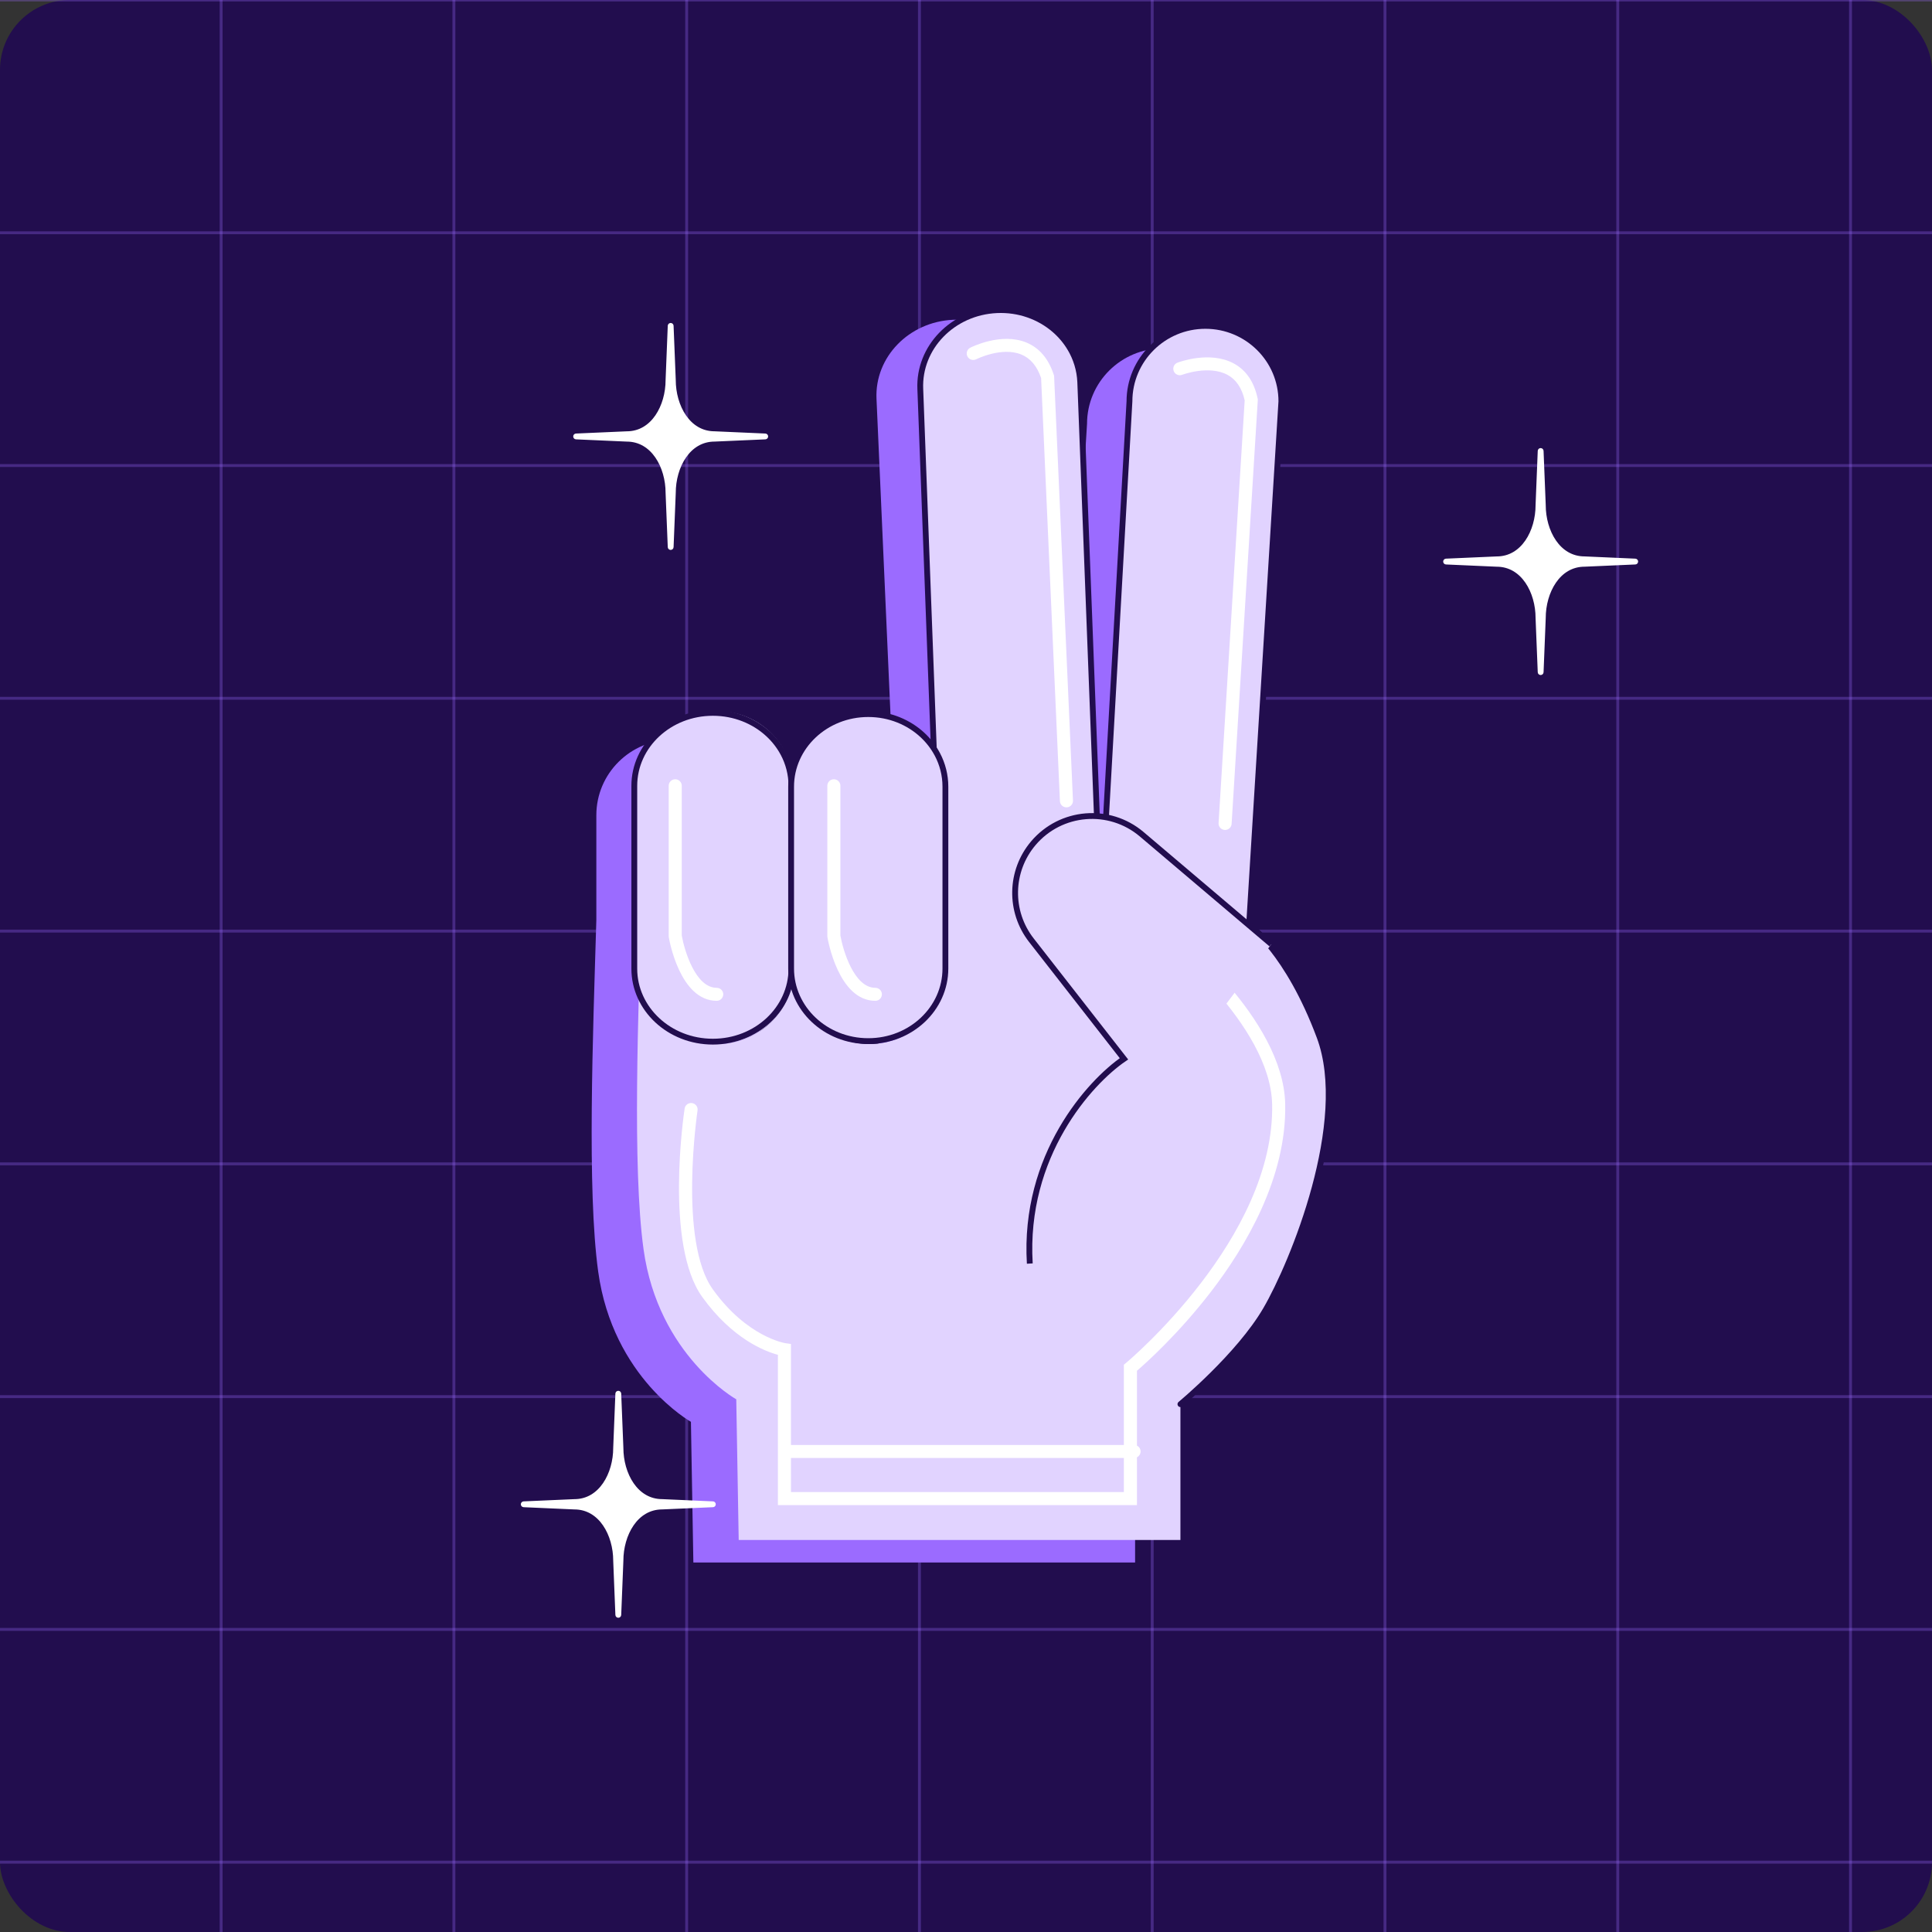
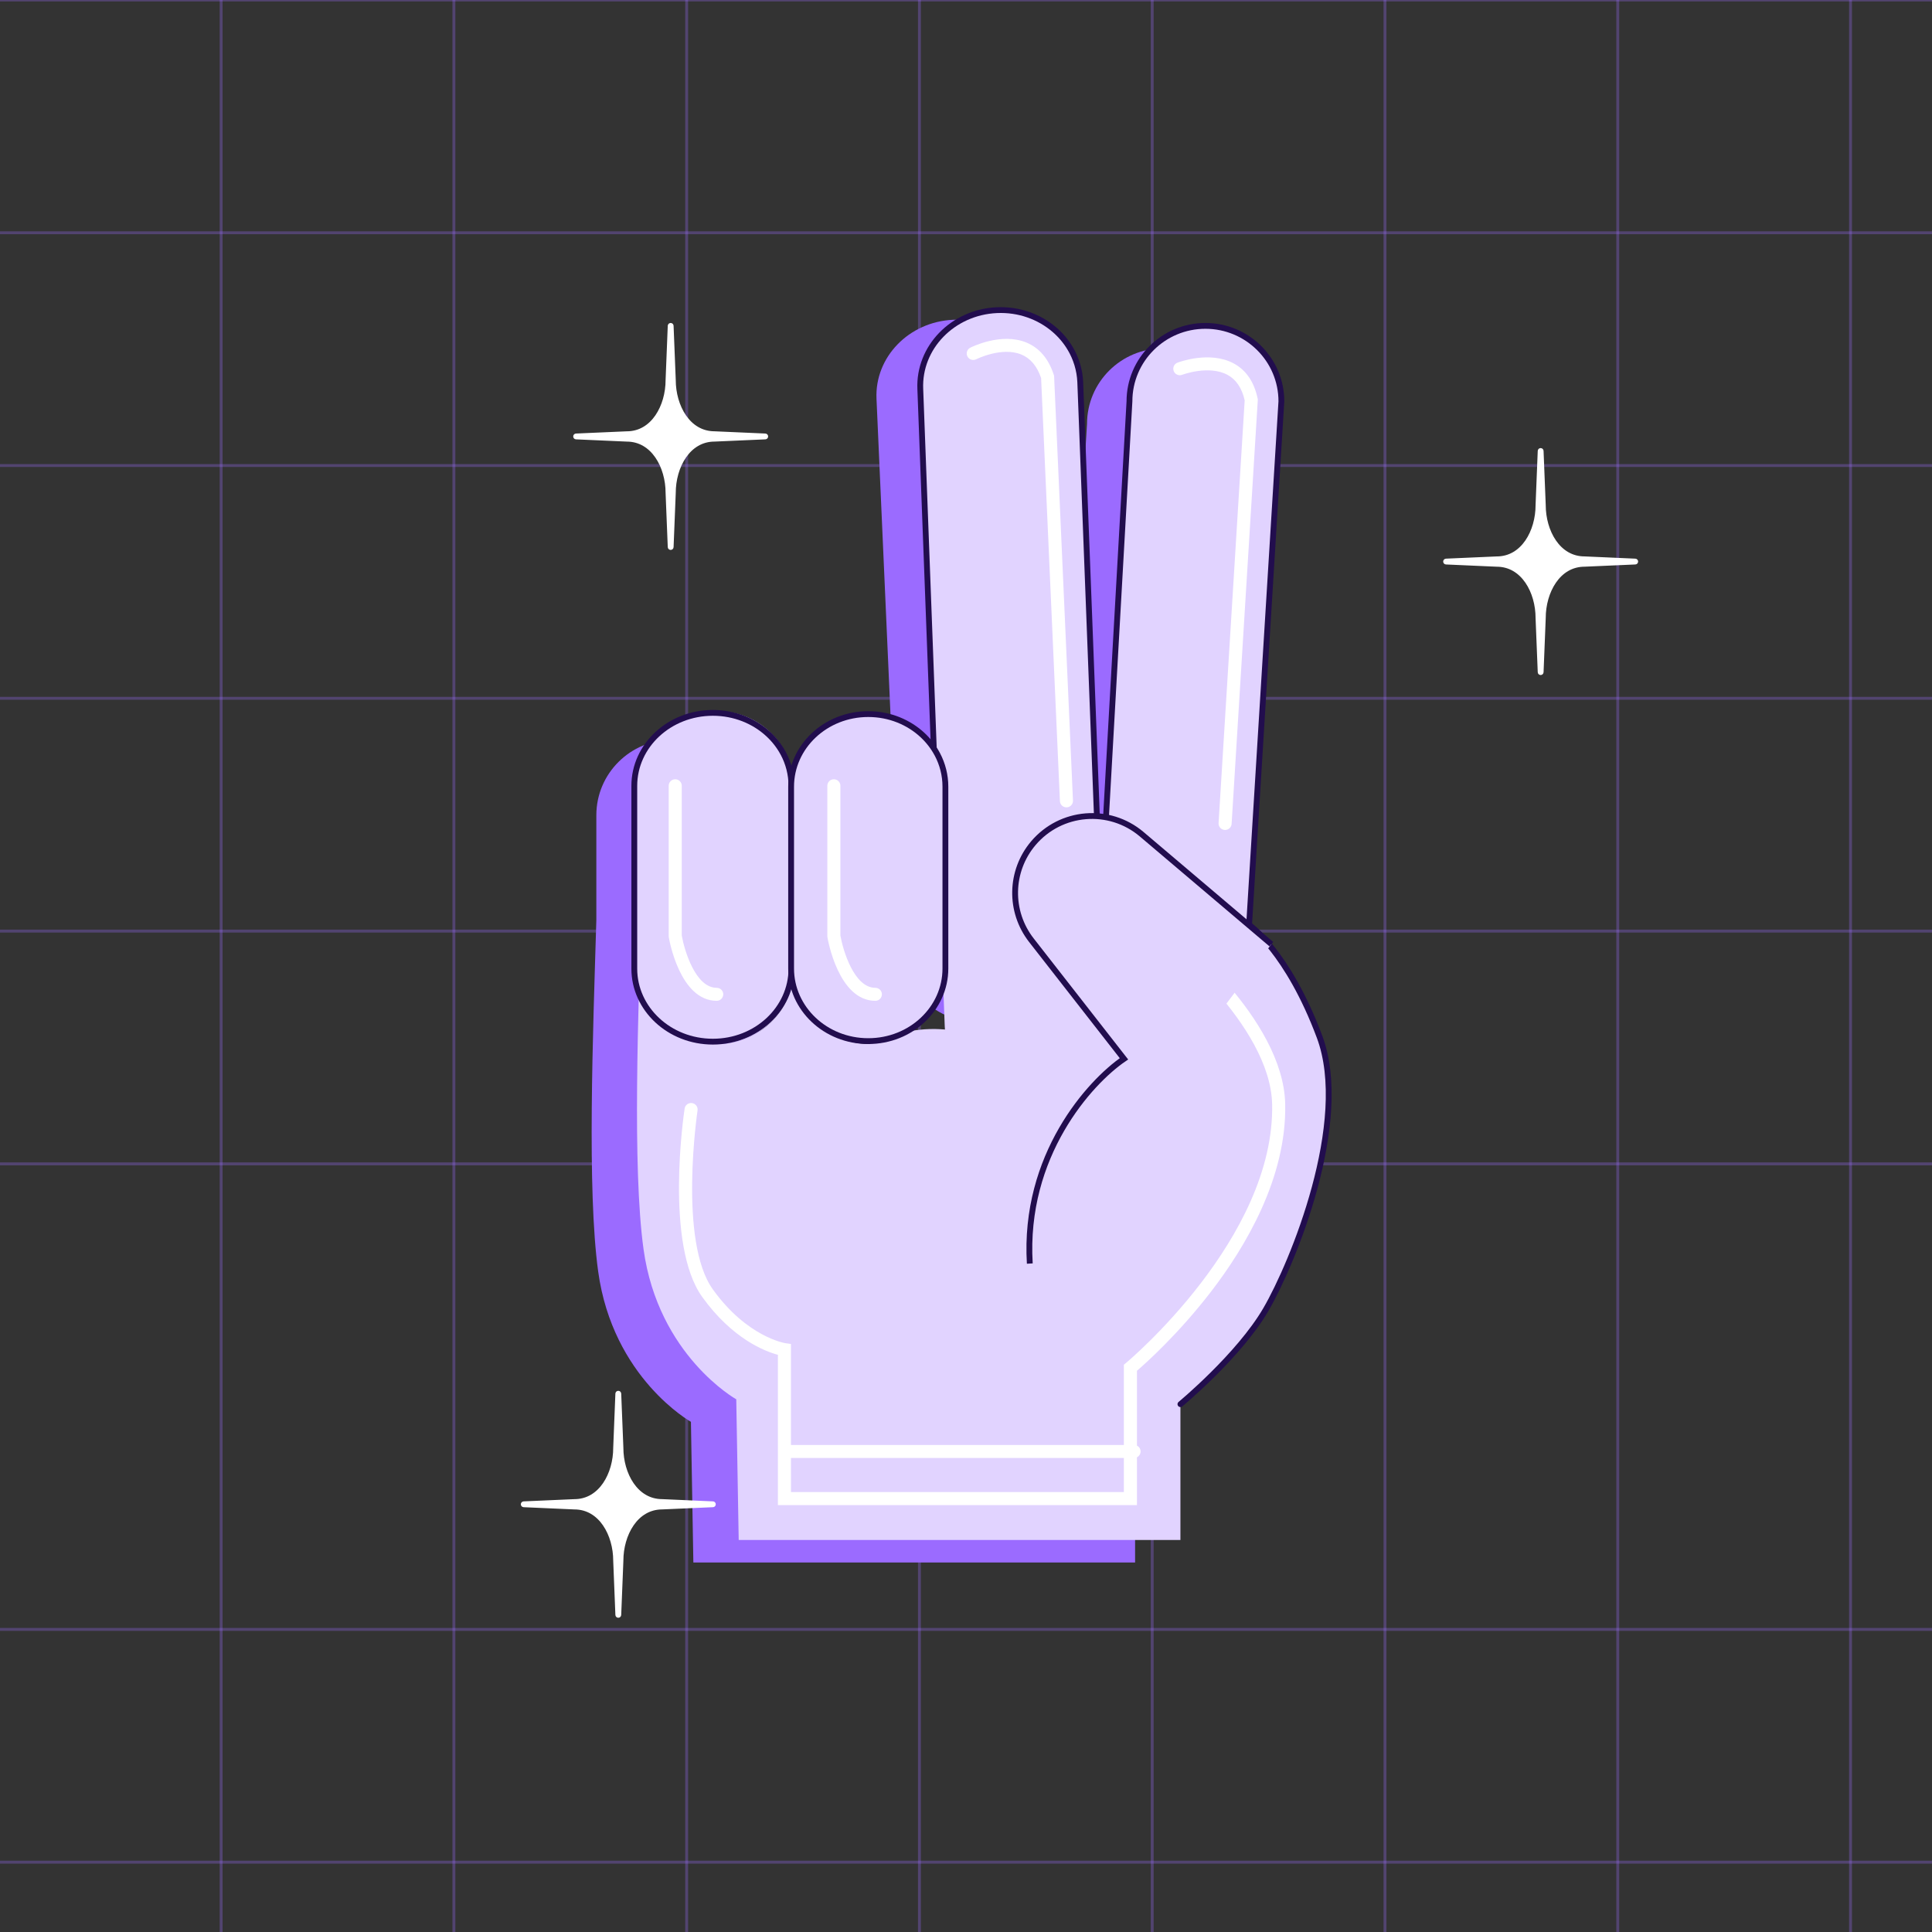
<svg xmlns="http://www.w3.org/2000/svg" width="664" height="664" viewBox="0 0 664 664" fill="none">
  <rect x="0" y="0" width="664" height="664" fill="#333333" stroke="none" />
  <g clip-path="url(#clip0_967_77774)">
-     <rect width="664" height="664" rx="24" fill="#220D4E" />
    <path d="M156 0V1120" stroke="#9B6BFF" stroke-opacity="0.3" stroke-linecap="round" />
    <path d="M636 0V1120" stroke="#9B6BFF" stroke-opacity="0.3" stroke-linecap="round" />
    <path d="M236 0V1120" stroke="#9B6BFF" stroke-opacity="0.3" stroke-linecap="round" />
    <path d="M316 0V1120" stroke="#9B6BFF" stroke-opacity="0.3" stroke-linecap="round" />
    <path d="M396 0V1120" stroke="#9B6BFF" stroke-opacity="0.3" stroke-linecap="round" />
    <path d="M76 0V1120" stroke="#9B6BFF" stroke-opacity="0.3" stroke-linecap="round" />
    <path d="M556 0V1120" stroke="#9B6BFF" stroke-opacity="0.3" stroke-linecap="round" />
    <path d="M476 0V1120" stroke="#9B6BFF" stroke-opacity="0.3" stroke-linecap="round" />
    <path d="M916 0L-1004 -8.39259e-05" stroke="#9B6BFF" stroke-opacity="0.3" stroke-linecap="round" />
    <path d="M916 80L-1004 80" stroke="#9B6BFF" stroke-opacity="0.3" stroke-linecap="round" />
    <path d="M916 160L-1004 160" stroke="#9B6BFF" stroke-opacity="0.3" stroke-linecap="round" />
    <path d="M916 240L-1004 240" stroke="#9B6BFF" stroke-opacity="0.3" stroke-linecap="round" />
    <path d="M916 320L-1004 320" stroke="#9B6BFF" stroke-opacity="0.3" stroke-linecap="round" />
    <path d="M916 400L-1004 400" stroke="#9B6BFF" stroke-opacity="0.3" stroke-linecap="round" />
-     <path d="M916 480L-1004 480" stroke="#9B6BFF" stroke-opacity="0.3" stroke-linecap="round" />
    <path d="M916 560L-1004 560" stroke="#9B6BFF" stroke-opacity="0.3" stroke-linecap="round" />
    <path d="M916 640L-1004 640" stroke="#9B6BFF" stroke-opacity="0.3" stroke-linecap="round" />
    <path d="M437.929 364.05C427.023 334.88 413.715 325.575 413.715 325.575V320.971C413.782 320.235 413.812 319.483 413.812 318.732L425.812 145.678C425.812 138.516 422.893 132.03 418.163 127.337C413.44 122.644 406.913 119.735 399.705 119.735C385.289 119.735 373.598 131.353 373.598 145.678L361.598 340.607C361.598 354.939 349.906 366.549 335.49 366.549C321.074 366.549 309.383 354.939 309.383 340.607C309.383 354.939 297.692 366.549 283.276 366.549C268.86 366.549 257.168 354.939 257.168 340.607V280.182C257.168 275.973 256.158 272.001 254.377 268.483L254.362 268.468C253.112 266.006 251.472 263.767 249.526 261.833C244.803 257.14 238.277 254.239 231.061 254.239C216.645 254.239 204.954 265.85 204.954 280.182V316.255C203.786 355.668 201.72 408.84 205.583 436.985C210.62 473.653 237.461 488.655 237.461 488.655L238.299 537H390.115V490.328C390.115 490.328 410.25 473.653 419.471 457.818C428.7 441.983 448.827 393.221 437.929 364.05Z" fill="#9B6BFF" />
    <path d="M326.084 270.365H323.838C323.838 269.912 323.823 269.465 323.801 269.019L326.016 268.729L326.114 269.175V269.339C326.084 269.681 326.076 270.023 326.076 270.365H326.084Z" fill="#220D4E" />
    <path d="M272.746 270.366V332.873C272.746 347.205 261.062 358.816 246.639 358.816C232.215 358.816 220.531 347.205 220.531 332.873V270.366C220.531 256.034 232.223 244.423 246.639 244.423C253.854 244.423 260.381 247.324 265.104 252.017C267.05 253.951 268.689 256.19 269.939 258.652L269.954 258.667C271.735 262.185 272.746 266.156 272.746 270.366Z" fill="#E1D3FF" />
    <path d="M356.211 134.603L364.619 324.346C365.254 338.664 353.467 350.809 338.282 351.481C323.098 352.154 310.283 341.1 309.648 326.782L301.24 137.039C300.606 122.721 312.4 110.576 327.577 109.904C335.174 109.567 342.173 112.16 347.353 116.629C349.488 118.47 351.313 120.63 352.738 123.031L352.754 123.045C354.785 126.477 356.025 130.397 356.211 134.603Z" fill="#9B6BFF" />
-     <path d="M435.051 450.084C425.83 465.919 405.695 482.594 405.695 482.594V529.266H253.879L253.041 480.92C253.041 480.92 226.2 465.919 221.163 429.25C217.3 401.106 219.366 347.934 220.534 308.521V332.872C220.534 347.205 232.225 358.815 246.641 358.815C261.057 358.815 272.749 347.205 272.749 332.872C272.749 347.205 284.44 358.815 298.856 358.815C313.272 358.815 324.963 347.205 324.963 332.872C324.963 347.205 336.655 358.815 351.07 358.815C365.486 358.815 377.178 347.205 377.178 332.872L388.178 137.944C388.178 123.619 399.869 112.001 414.285 112.001C421.493 112.001 428.02 114.909 432.743 119.602C437.473 124.296 440.392 130.781 440.392 137.944L429.295 317.84C429.295 317.84 442.603 327.145 453.509 356.316C464.407 385.487 444.28 434.249 435.051 450.084Z" fill="#E1D3FF" />
+     <path d="M435.051 450.084C425.83 465.919 405.695 482.594 405.695 482.594V529.266H253.879L253.041 480.92C253.041 480.92 226.2 465.919 221.163 429.25C217.3 401.106 219.366 347.934 220.534 308.521V332.872C220.534 347.205 232.225 358.815 246.641 358.815C261.057 358.815 272.749 347.205 272.749 332.872C272.749 347.205 284.44 358.815 298.856 358.815C324.963 347.205 336.655 358.815 351.07 358.815C365.486 358.815 377.178 347.205 377.178 332.872L388.178 137.944C388.178 123.619 399.869 112.001 414.285 112.001C421.493 112.001 428.02 114.909 432.743 119.602C437.473 124.296 440.392 130.781 440.392 137.944L429.295 317.84C429.295 317.84 442.603 327.145 453.509 356.316C464.407 385.487 444.28 434.249 435.051 450.084Z" fill="#E1D3FF" />
    <path d="M405.695 482.594C405.695 482.594 425.83 465.919 435.051 450.084C444.28 434.249 464.407 385.487 453.509 356.316C442.603 327.145 429.295 317.84 429.295 317.84L440.392 137.944C440.392 130.781 437.473 124.296 432.743 119.602C428.02 114.909 421.493 112.001 414.285 112.001C399.869 112.001 388.178 123.619 388.178 137.944L377.178 332.872" stroke="#220D4E" stroke-width="2" stroke-linecap="round" />
    <path d="M390.744 517.277H267.356V465.629C262.925 464.447 251.713 460.162 241.353 445.755C228.39 427.726 235.014 382.892 235.298 380.988C235.485 379.768 236.623 378.927 237.851 379.113C239.078 379.299 239.924 380.43 239.737 381.65C239.669 382.096 233.098 426.596 245.006 443.16C256.795 459.56 269.781 461.605 269.916 461.628L271.839 461.903V463.837L271.847 512.807H386.254V469.036L387.062 468.366C387.571 467.942 438.214 425.488 437.211 379.485C436.612 352.099 399.442 322.72 399.068 322.43C398.095 321.672 397.922 320.266 398.693 319.299C399.457 318.332 400.872 318.161 401.845 318.927C403.446 320.177 441.058 349.92 441.702 379.396C442.256 404.655 428.117 428.463 416.156 443.993C404.958 458.526 393.821 468.478 390.752 471.118V517.277H390.744Z" fill="white" />
    <path d="M371.263 131.296L379.67 350.365C380.305 364.684 368.518 376.828 353.333 377.5C338.148 378.173 325.334 367.119 324.699 352.801L316.292 133.732C315.657 119.414 327.452 107.269 342.629 106.597C350.225 106.26 357.225 108.853 362.405 113.322C364.539 115.163 366.364 117.323 367.789 119.724L367.805 119.738C369.837 123.17 371.076 127.09 371.263 131.296Z" fill="#E1D3FF" />
    <path d="M379.67 350.365L371.263 131.296C371.076 127.091 369.837 123.17 367.806 119.738L367.789 119.724C366.364 117.323 364.539 115.163 362.405 113.322C357.225 108.854 350.225 106.26 342.629 106.597C327.452 107.269 315.657 119.414 316.292 133.732L321.001 259" stroke="#220D4E" stroke-width="2" />
    <path d="M269.11 258.781L269.188 258.925L269.203 258.938C270.99 262.3 272 266.08 272 270.082V332.92C272 346.711 259.985 358.001 245 358.001C230.015 358.001 218 346.711 218 332.92V270.082C218 256.291 230.023 245.001 245 245.001C252.486 245.001 259.242 247.821 264.122 252.367C266.133 254.24 267.823 256.405 269.11 258.781Z" fill="#E1D3FF" stroke="#220D4E" stroke-width="2" />
    <path d="M322.08 259.124L322.157 259.267L322.171 259.281C323.927 262.624 324.919 266.385 324.919 270.366V332.873C324.919 346.599 313.11 357.816 298.407 357.816C283.703 357.816 271.895 346.599 271.895 332.873V270.366C271.895 256.641 283.711 245.423 298.407 245.423C305.754 245.423 312.387 248.225 317.18 252.745C319.155 254.607 320.815 256.76 322.08 259.124Z" fill="#E1D3FF" stroke="#220D4E" stroke-width="2" />
    <path d="M420.91 285.242C419.67 285.166 418.731 284.109 418.807 282.877L427.778 137.597C426.837 133.395 424.859 130.449 421.891 128.843C415.477 125.361 406.387 128.779 406.295 128.811C405.135 129.253 403.836 128.681 403.39 127.529C402.943 126.376 403.518 125.085 404.678 124.642C405.131 124.469 415.817 120.464 424.038 124.921C428.283 127.225 431.04 131.278 432.233 136.978L432.297 137.272L423.289 283.153C423.213 284.386 422.15 285.319 420.91 285.242Z" fill="white" />
    <path d="M366.62 277.475C365.379 277.53 364.333 276.579 364.278 275.346L357.814 129.933C356.434 125.855 354.156 123.134 351.034 121.851C344.287 119.069 335.61 123.43 335.522 123.471C334.416 124.034 333.063 123.603 332.497 122.504C331.932 121.405 332.366 120.06 333.473 119.497C333.905 119.277 344.107 114.163 352.754 117.724C357.219 119.566 360.389 123.304 362.179 128.845L362.274 129.131L368.764 275.146C368.819 276.38 367.861 277.42 366.62 277.475Z" fill="white" />
    <path d="M246.325 343.962C233.66 343.962 230 322.988 229.85 322.095L229.82 321.731V270.054C229.82 268.819 230.823 267.822 232.066 267.822C233.308 267.822 234.311 268.819 234.311 270.054V321.538C235.224 326.707 239.042 339.5 246.325 339.5C247.567 339.5 248.57 340.496 248.57 341.731C248.57 342.966 247.567 343.962 246.325 343.962Z" fill="white" />
    <path d="M300.846 343.962C288.189 343.962 284.521 322.988 284.372 322.095L284.342 321.731V270.054C284.342 268.819 285.345 267.822 286.587 267.822C287.83 267.822 288.833 268.819 288.833 270.054V321.538C289.746 326.707 293.563 339.5 300.846 339.5C302.088 339.5 303.091 340.496 303.091 341.731C303.091 342.966 302.088 343.962 300.846 343.962Z" fill="white" />
    <path d="M389.76 501.077H270.234C268.991 501.077 267.988 500.08 267.988 498.846C267.988 497.611 268.991 496.614 270.234 496.614H389.76C391.003 496.614 392.005 497.611 392.005 498.846C392.005 500.08 391.003 501.077 389.76 501.077Z" fill="white" />
    <path d="M392.396 286.723L436.955 324.501L353.925 434.269C351.674 397.117 374.566 371.879 386.293 363.905L354.475 323.138C346.776 313.274 347.051 299.362 355.134 289.81C364.568 278.661 381.256 277.278 392.396 286.723Z" fill="#E1D3FF" />
    <path d="M436.955 324.501L392.396 286.723C381.256 277.278 364.568 278.661 355.134 289.81V289.81C347.051 299.362 346.776 313.274 354.475 323.138L386.293 363.905C374.566 371.879 351.674 397.117 353.925 434.269" stroke="#220D4E" stroke-width="2" />
    <path d="M212 555.02C212.011 555.288 212.232 555.5 212.5 555.5C212.768 555.5 212.989 555.288 213 555.02L213.746 536.402C213.746 536.395 213.746 536.388 213.746 536.382C213.746 531.953 214.984 527.402 217.343 523.972C219.694 520.552 223.144 518.263 227.612 518.263C227.619 518.263 227.627 518.263 227.634 518.263L245.022 517.5C245.289 517.488 245.5 517.268 245.5 517C245.5 516.732 245.289 516.512 245.022 516.5L227.634 515.732C227.631 515.732 227.627 515.731 227.623 515.731C227.619 515.731 227.616 515.731 227.612 515.731C223.144 515.731 219.694 513.442 217.343 510.023C214.984 506.593 213.746 502.041 213.746 497.613C213.746 497.606 213.746 497.6 213.746 497.593L213 478.98C212.989 478.712 212.768 478.5 212.5 478.5C212.232 478.5 212.011 478.712 212 478.98L211.254 497.598C211.254 497.6 211.254 497.601 211.254 497.603C211.254 497.608 211.254 497.613 211.254 497.618C211.254 502.047 210.016 506.598 207.657 510.028C205.306 513.448 201.856 515.737 197.388 515.737C197.381 515.737 197.373 515.737 197.366 515.737L179.978 516.5C179.711 516.512 179.5 516.732 179.5 517C179.5 517.268 179.711 517.488 179.978 517.5L197.366 518.268C197.373 518.269 197.38 518.269 197.388 518.269C201.856 518.269 205.306 520.558 207.657 523.977C210.016 527.407 211.254 531.959 211.254 536.387C211.254 536.394 211.254 536.4 211.254 536.407L212 555.02Z" fill="white" stroke="white" stroke-linejoin="round" />
    <path d="M529 231.02C529.011 231.288 529.232 231.5 529.5 231.5C529.768 231.5 529.989 231.288 530 231.02L530.746 212.402C530.746 212.395 530.746 212.388 530.746 212.382C530.746 207.953 531.984 203.402 534.343 199.972C536.694 196.552 540.144 194.263 544.612 194.263C544.619 194.263 544.627 194.263 544.634 194.263L562.022 193.5C562.289 193.488 562.5 193.268 562.5 193C562.5 192.732 562.289 192.512 562.022 192.5L544.634 191.732C544.631 191.732 544.627 191.731 544.623 191.731C544.619 191.731 544.616 191.731 544.612 191.731C540.144 191.731 536.694 189.442 534.343 186.023C531.984 182.593 530.746 178.041 530.746 173.613C530.746 173.606 530.746 173.6 530.746 173.593L530 154.98C529.989 154.712 529.768 154.5 529.5 154.5C529.232 154.5 529.011 154.712 529 154.98L528.254 173.598C528.254 173.6 528.254 173.601 528.254 173.603C528.254 173.608 528.254 173.613 528.254 173.618C528.254 178.047 527.016 182.598 524.657 186.028C522.306 189.448 518.856 191.737 514.388 191.737C514.381 191.737 514.373 191.737 514.366 191.737L496.978 192.5C496.711 192.512 496.5 192.732 496.5 193C496.5 193.268 496.711 193.488 496.978 193.5L514.366 194.268C514.373 194.269 514.38 194.269 514.388 194.269C518.856 194.269 522.306 196.558 524.657 199.977C527.016 203.407 528.254 207.959 528.254 212.387C528.254 212.394 528.254 212.4 528.254 212.407L529 231.02Z" fill="white" stroke="white" stroke-linejoin="round" />
    <path d="M230 188.02C230.011 188.288 230.232 188.5 230.5 188.5C230.768 188.5 230.989 188.288 231 188.02L231.746 169.402C231.746 169.395 231.746 169.388 231.746 169.382C231.746 164.953 232.984 160.402 235.343 156.972C237.694 153.552 241.144 151.263 245.612 151.263C245.619 151.263 245.627 151.263 245.634 151.263L263.022 150.5C263.289 150.488 263.5 150.268 263.5 150C263.5 149.732 263.289 149.512 263.022 149.5L245.634 148.732C245.631 148.732 245.627 148.731 245.623 148.731C245.619 148.731 245.616 148.731 245.612 148.731C241.144 148.731 237.694 146.442 235.343 143.023C232.984 139.593 231.746 135.041 231.746 130.613C231.746 130.606 231.746 130.6 231.746 130.593L231 111.98C230.989 111.712 230.768 111.5 230.5 111.5C230.232 111.5 230.011 111.712 230 111.98L229.254 130.598C229.254 130.6 229.254 130.601 229.254 130.603C229.254 130.608 229.254 130.613 229.254 130.618C229.254 135.047 228.016 139.598 225.657 143.028C223.306 146.448 219.856 148.737 215.388 148.737C215.381 148.737 215.373 148.737 215.366 148.737L197.978 149.5C197.711 149.512 197.5 149.732 197.5 150C197.5 150.268 197.711 150.488 197.978 150.5L215.366 151.268C215.373 151.269 215.38 151.269 215.388 151.269C219.856 151.269 223.306 153.558 225.657 156.977C228.016 160.407 229.254 164.959 229.254 169.387C229.254 169.394 229.254 169.4 229.254 169.407L230 188.02Z" fill="white" stroke="white" stroke-linejoin="round" />
  </g>
  <defs>
    <clipPath id="clip0_967_77774">
      <rect width="664" height="664" fill="white" />
    </clipPath>
  </defs>
</svg>